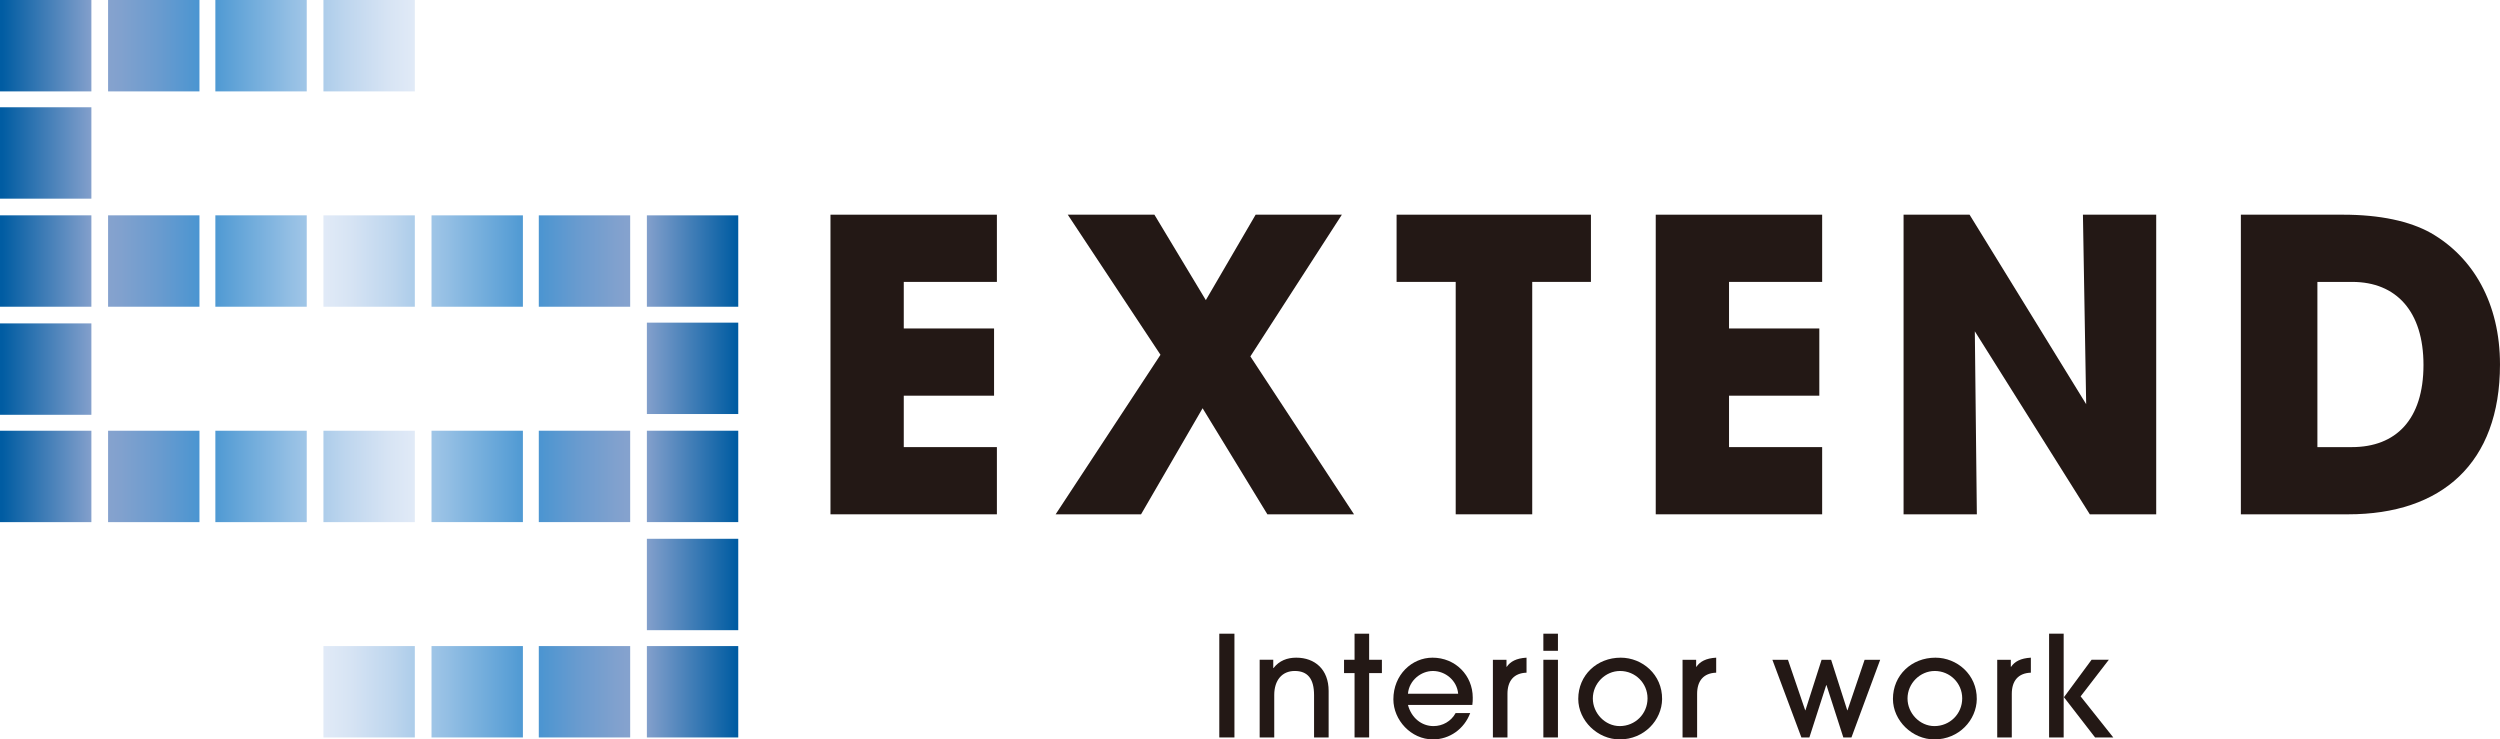
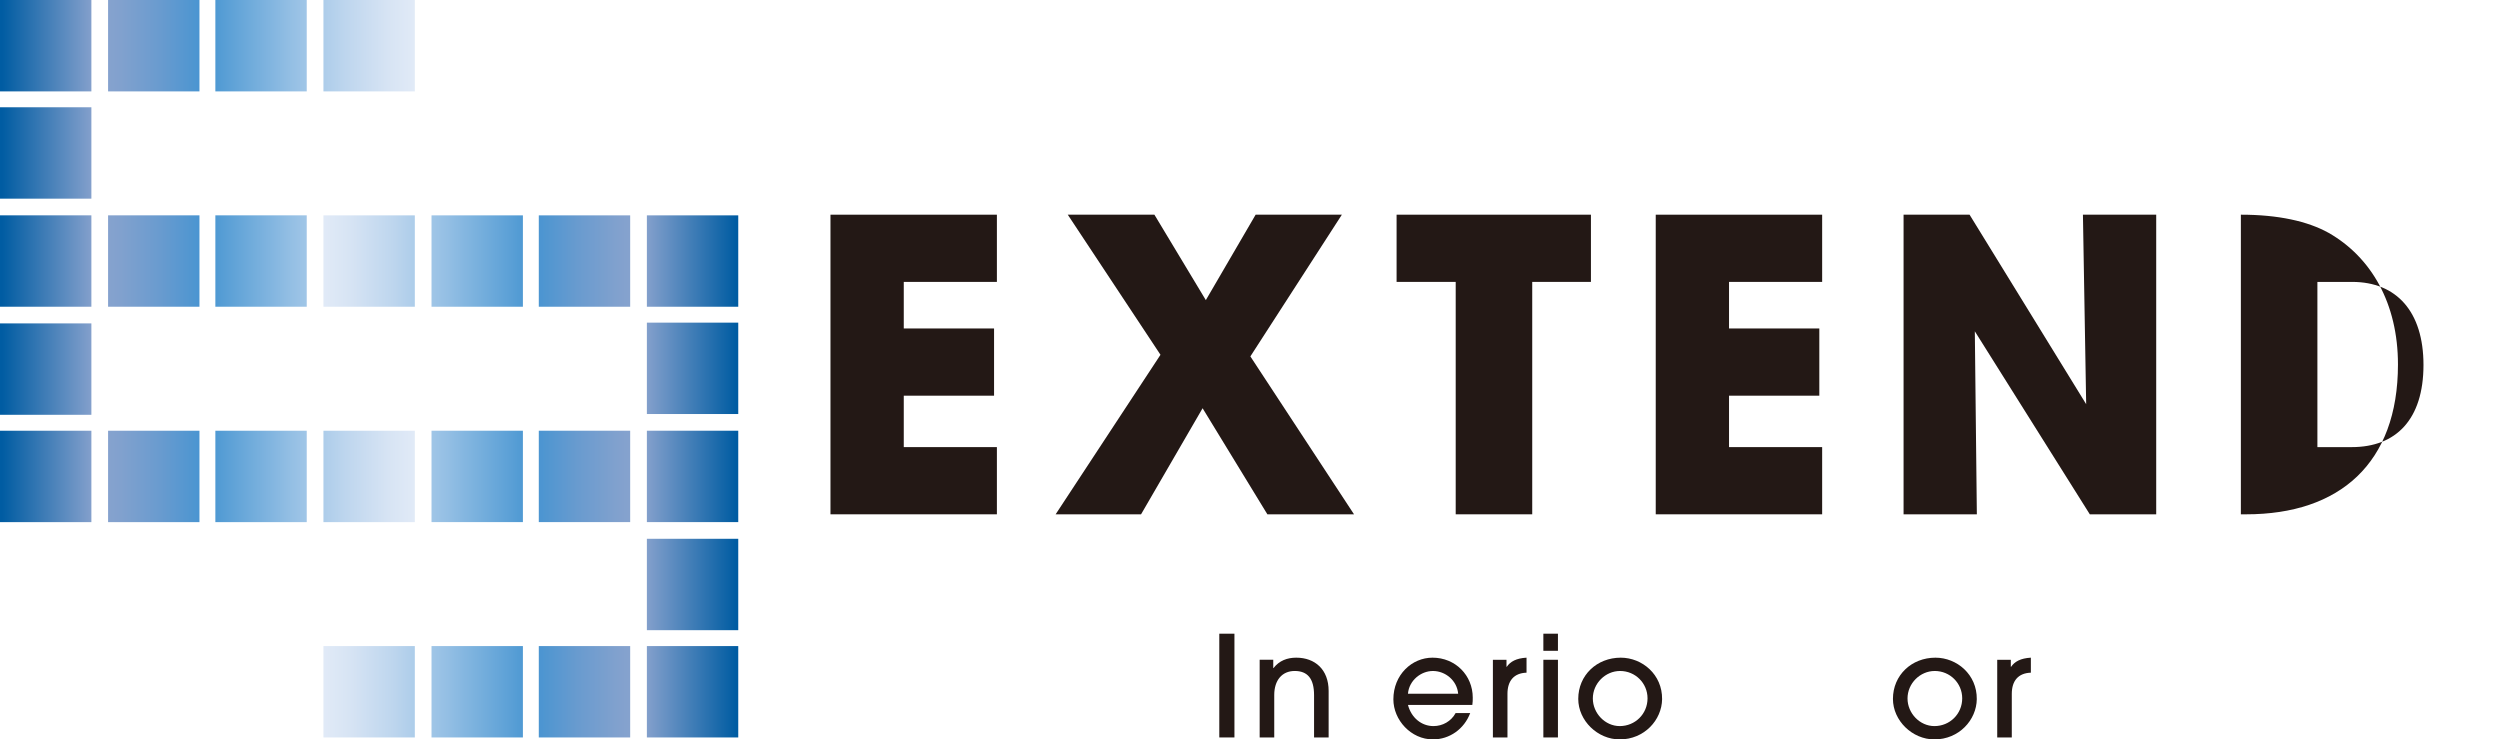
<svg xmlns="http://www.w3.org/2000/svg" xmlns:xlink="http://www.w3.org/1999/xlink" id="uuid-df48b6c8-8723-41be-a885-f185feeea9f8" viewBox="0 0 256.828 75.96">
  <defs>
    <linearGradient id="uuid-81721963-ec14-4c26-9294-0298e399ceec" x1="6821.576" y1="48.942" x2="6864.191" y2="48.942" gradientTransform="translate(6897.418) rotate(-180) scale(1 -1)" gradientUnits="userSpaceOnUse">
      <stop offset=".006" stop-color="#005ca2" />
      <stop offset=".233" stop-color="#8aa3ce" />
      <stop offset=".292" stop-color="#81a1ce" />
      <stop offset=".387" stop-color="#699bcf" />
      <stop offset=".496" stop-color="#4694d1" />
      <stop offset=".55" stop-color="#5ba0d6" />
      <stop offset=".703" stop-color="#94bfe4" />
      <stop offset=".835" stop-color="#bed6ee" />
      <stop offset=".938" stop-color="#d7e4f4" />
      <stop offset="1" stop-color="#e1eaf7" />
    </linearGradient>
    <linearGradient id="uuid-320bed56-ab32-4561-8311-d7a85cca7b36" x1="6788.349" y1="26.818" x2="6830.964" y2="26.818" gradientTransform="translate(-6788.349)" xlink:href="#uuid-81721963-ec14-4c26-9294-0298e399ceec" />
  </defs>
  <g id="uuid-27ce5f56-87d3-4bc0-ad63-a5526223abae">
    <path d="M85.316,52.836v-30.781h17.096v6.905h-9.567v4.784h9.276v6.905h-9.276v5.283h9.567v6.904h-17.096Z" fill="#231815" />
    <path d="M130.199,52.836l-6.655-10.897-6.322,10.897h-8.776l10.772-16.389-9.525-14.392h8.901l5.283,8.777,5.116-8.777h8.859l-9.4,14.559,10.648,16.222h-8.901Z" fill="#231815" />
    <path d="M149.546,52.836v-23.876h-6.073v-6.905h19.966v6.905h-6.031v23.876h-7.861Z" fill="#231815" />
    <path d="M170.096,52.836v-30.781h17.096v6.905h-9.567v4.784h9.276v6.905h-9.276v5.283h9.567v6.904h-17.096Z" fill="#231815" />
    <path d="M214.689,52.836l-11.813-18.801.208,18.801h-7.528v-30.781h6.78l11.979,19.467-.333-19.467h7.528v30.781h-6.821Z" fill="#231815" />
-     <path d="M230.207,52.836v-30.781h10.481c3.827,0,6.863.666,9.026,1.872,4.368,2.496,7.113,7.237,7.113,13.519,0,10.149-5.99,15.39-15.599,15.39h-11.022ZM241.605,45.932c4.533,0,7.362-2.829,7.362-8.444,0-5.491-2.787-8.527-7.321-8.527h-3.577v16.972h3.536Z" fill="#231815" />
+     <path d="M230.207,52.836v-30.781c3.827,0,6.863.666,9.026,1.872,4.368,2.496,7.113,7.237,7.113,13.519,0,10.149-5.99,15.39-15.599,15.39h-11.022ZM241.605,45.932c4.533,0,7.362-2.829,7.362-8.444,0-5.491-2.787-8.527-7.321-8.527h-3.577v16.972h3.536Z" fill="#231815" />
    <path d="M125.26,75.759v-10.659h1.556v10.659h-1.556Z" fill="#231815" />
    <path d="M134.995,75.759v-4.35c0-1.686-.662-2.479-1.987-2.479-1.311,0-2.103.966-2.103,2.464v4.364h-1.498v-7.98h1.396v.851h.029c.59-.764,1.411-1.066,2.333-1.066,1.916,0,3.327,1.21,3.327,3.414v4.782h-1.498Z" fill="#231815" />
-     <path d="M139.155,75.759v-6.611h-1.08v-1.369h1.08v-2.679h1.498v2.679h1.311v1.369h-1.311v6.611h-1.498Z" fill="#231815" />
    <path d="M144.641,72.417c.346,1.325,1.397,2.175,2.622,2.175.936,0,1.814-.489,2.275-1.339h1.498c-.619,1.642-2.117,2.707-3.831,2.707-2.247,0-4.062-1.987-4.062-4.119,0-2.521,1.901-4.278,4.019-4.278,2.349,0,4.135,1.815,4.135,4.105,0,.245,0,.476-.043.749h-6.612ZM149.798,71.265c-.115-1.354-1.311-2.334-2.593-2.334-1.225,0-2.449.966-2.564,2.334h5.157Z" fill="#231815" />
    <path d="M153.367,75.759v-7.98h1.397v.721h.029c.359-.533.979-.879,2.03-.937v1.542c-1.296.043-1.959.835-1.959,2.175v4.479h-1.498Z" fill="#231815" />
    <path d="M158.551,66.858v-1.758h1.498v1.758h-1.498ZM158.551,75.759v-7.98h1.498v7.98h-1.498Z" fill="#231815" />
    <path d="M166.386,75.96c-2.247,0-4.25-1.915-4.25-4.162,0-2.435,1.916-4.235,4.365-4.235,2.203,0,4.277,1.729,4.249,4.264-.028,2.132-1.815,4.134-4.364,4.134ZM166.429,68.931c-1.498,0-2.795,1.268-2.795,2.824,0,1.512,1.254,2.837,2.766,2.837,1.57,0,2.853-1.238,2.853-2.852,0-1.556-1.253-2.81-2.823-2.81Z" fill="#231815" />
-     <path d="M172.85,75.759v-7.98h1.397v.721h.029c.359-.533.979-.879,2.03-.937v1.542c-1.296.043-1.959.835-1.959,2.175v4.479h-1.498Z" fill="#231815" />
-     <path d="M189.367,75.759l-1.729-5.373h-.028l-1.729,5.373h-.821l-2.981-7.98h1.599l1.771,5.186h.029l1.656-5.186h.979l1.656,5.186h.029l1.757-5.186h1.599l-2.952,7.98h-.836Z" fill="#231815" />
    <path d="M198.713,75.96c-2.247,0-4.249-1.915-4.249-4.162,0-2.435,1.915-4.235,4.364-4.235,2.204,0,4.278,1.729,4.249,4.264-.029,2.132-1.814,4.134-4.364,4.134ZM198.756,68.931c-1.498,0-2.794,1.268-2.794,2.824,0,1.512,1.253,2.837,2.766,2.837,1.569,0,2.852-1.238,2.852-2.852,0-1.556-1.253-2.81-2.823-2.81Z" fill="#231815" />
    <path d="M205.177,75.759v-7.98h1.397v.721h.028c.36-.533.98-.879,2.031-.937v1.542c-1.296.043-1.959.835-1.959,2.175v4.479h-1.498Z" fill="#231815" />
-     <path d="M210.505,75.759v-10.659h1.498v10.659h-1.498ZM215.23,75.759l-3.198-4.134,2.838-3.847h1.771l-2.896,3.76,3.356,4.221h-1.872Z" fill="#231815" />
    <path d="M66.454,31.512v-9.388h9.388v9.388h-9.388ZM66.454,42.533v-9.388h9.388v9.388h-9.388ZM66.454,53.636v-9.388h9.388v9.388h-9.388ZM66.454,64.739v-9.389h9.388v9.389h-9.388ZM66.454,75.76v-9.388h9.388v9.388h-9.388ZM55.351,31.512v-9.388h9.388v9.388h-9.388ZM55.351,53.636v-9.388h9.388v9.388h-9.388ZM55.351,75.76v-9.388h9.388v9.388h-9.388ZM44.33,31.512v-9.388h9.388v9.388h-9.388ZM44.33,53.636v-9.388h9.388v9.388h-9.388ZM44.33,75.76v-9.388h9.388v9.388h-9.388ZM33.227,31.512v-9.388h9.388v9.388h-9.388ZM33.227,75.76v-9.388h9.388v9.388h-9.388Z" fill="url(#uuid-81721963-ec14-4c26-9294-0298e399ceec)" />
    <path d="M0,9.388V0S9.388,0,9.388,0v9.388S0,9.388,0,9.388ZM0,20.409v-9.388s9.388,0,9.388,0v9.388S0,20.409,0,20.409ZM0,31.512v-9.388s9.388,0,9.388,0v9.388s-9.388,0-9.388,0ZM0,42.615v-9.389s9.388,0,9.388,0v9.389S0,42.615,0,42.615ZM0,53.636v-9.388h9.388v9.388s-9.388,0-9.388,0ZM11.103,9.388V0h9.388v9.388h-9.388ZM11.103,31.512v-9.388h9.388v9.388h-9.388ZM11.103,53.636v-9.388s9.388,0,9.388,0v9.388h-9.388ZM22.124,9.388V0s9.388,0,9.388,0v9.388s-9.388,0-9.388,0ZM22.124,31.512v-9.388s9.388,0,9.388,0v9.388s-9.388,0-9.388,0ZM22.124,53.636v-9.388s9.388,0,9.388,0v9.388s-9.388,0-9.388,0ZM33.227,9.388V0s9.388,0,9.388,0v9.388s-9.388,0-9.388,0ZM33.227,53.636v-9.388s9.388,0,9.388,0v9.388s-9.388,0-9.388,0Z" fill="url(#uuid-320bed56-ab32-4561-8311-d7a85cca7b36)" />
  </g>
</svg>